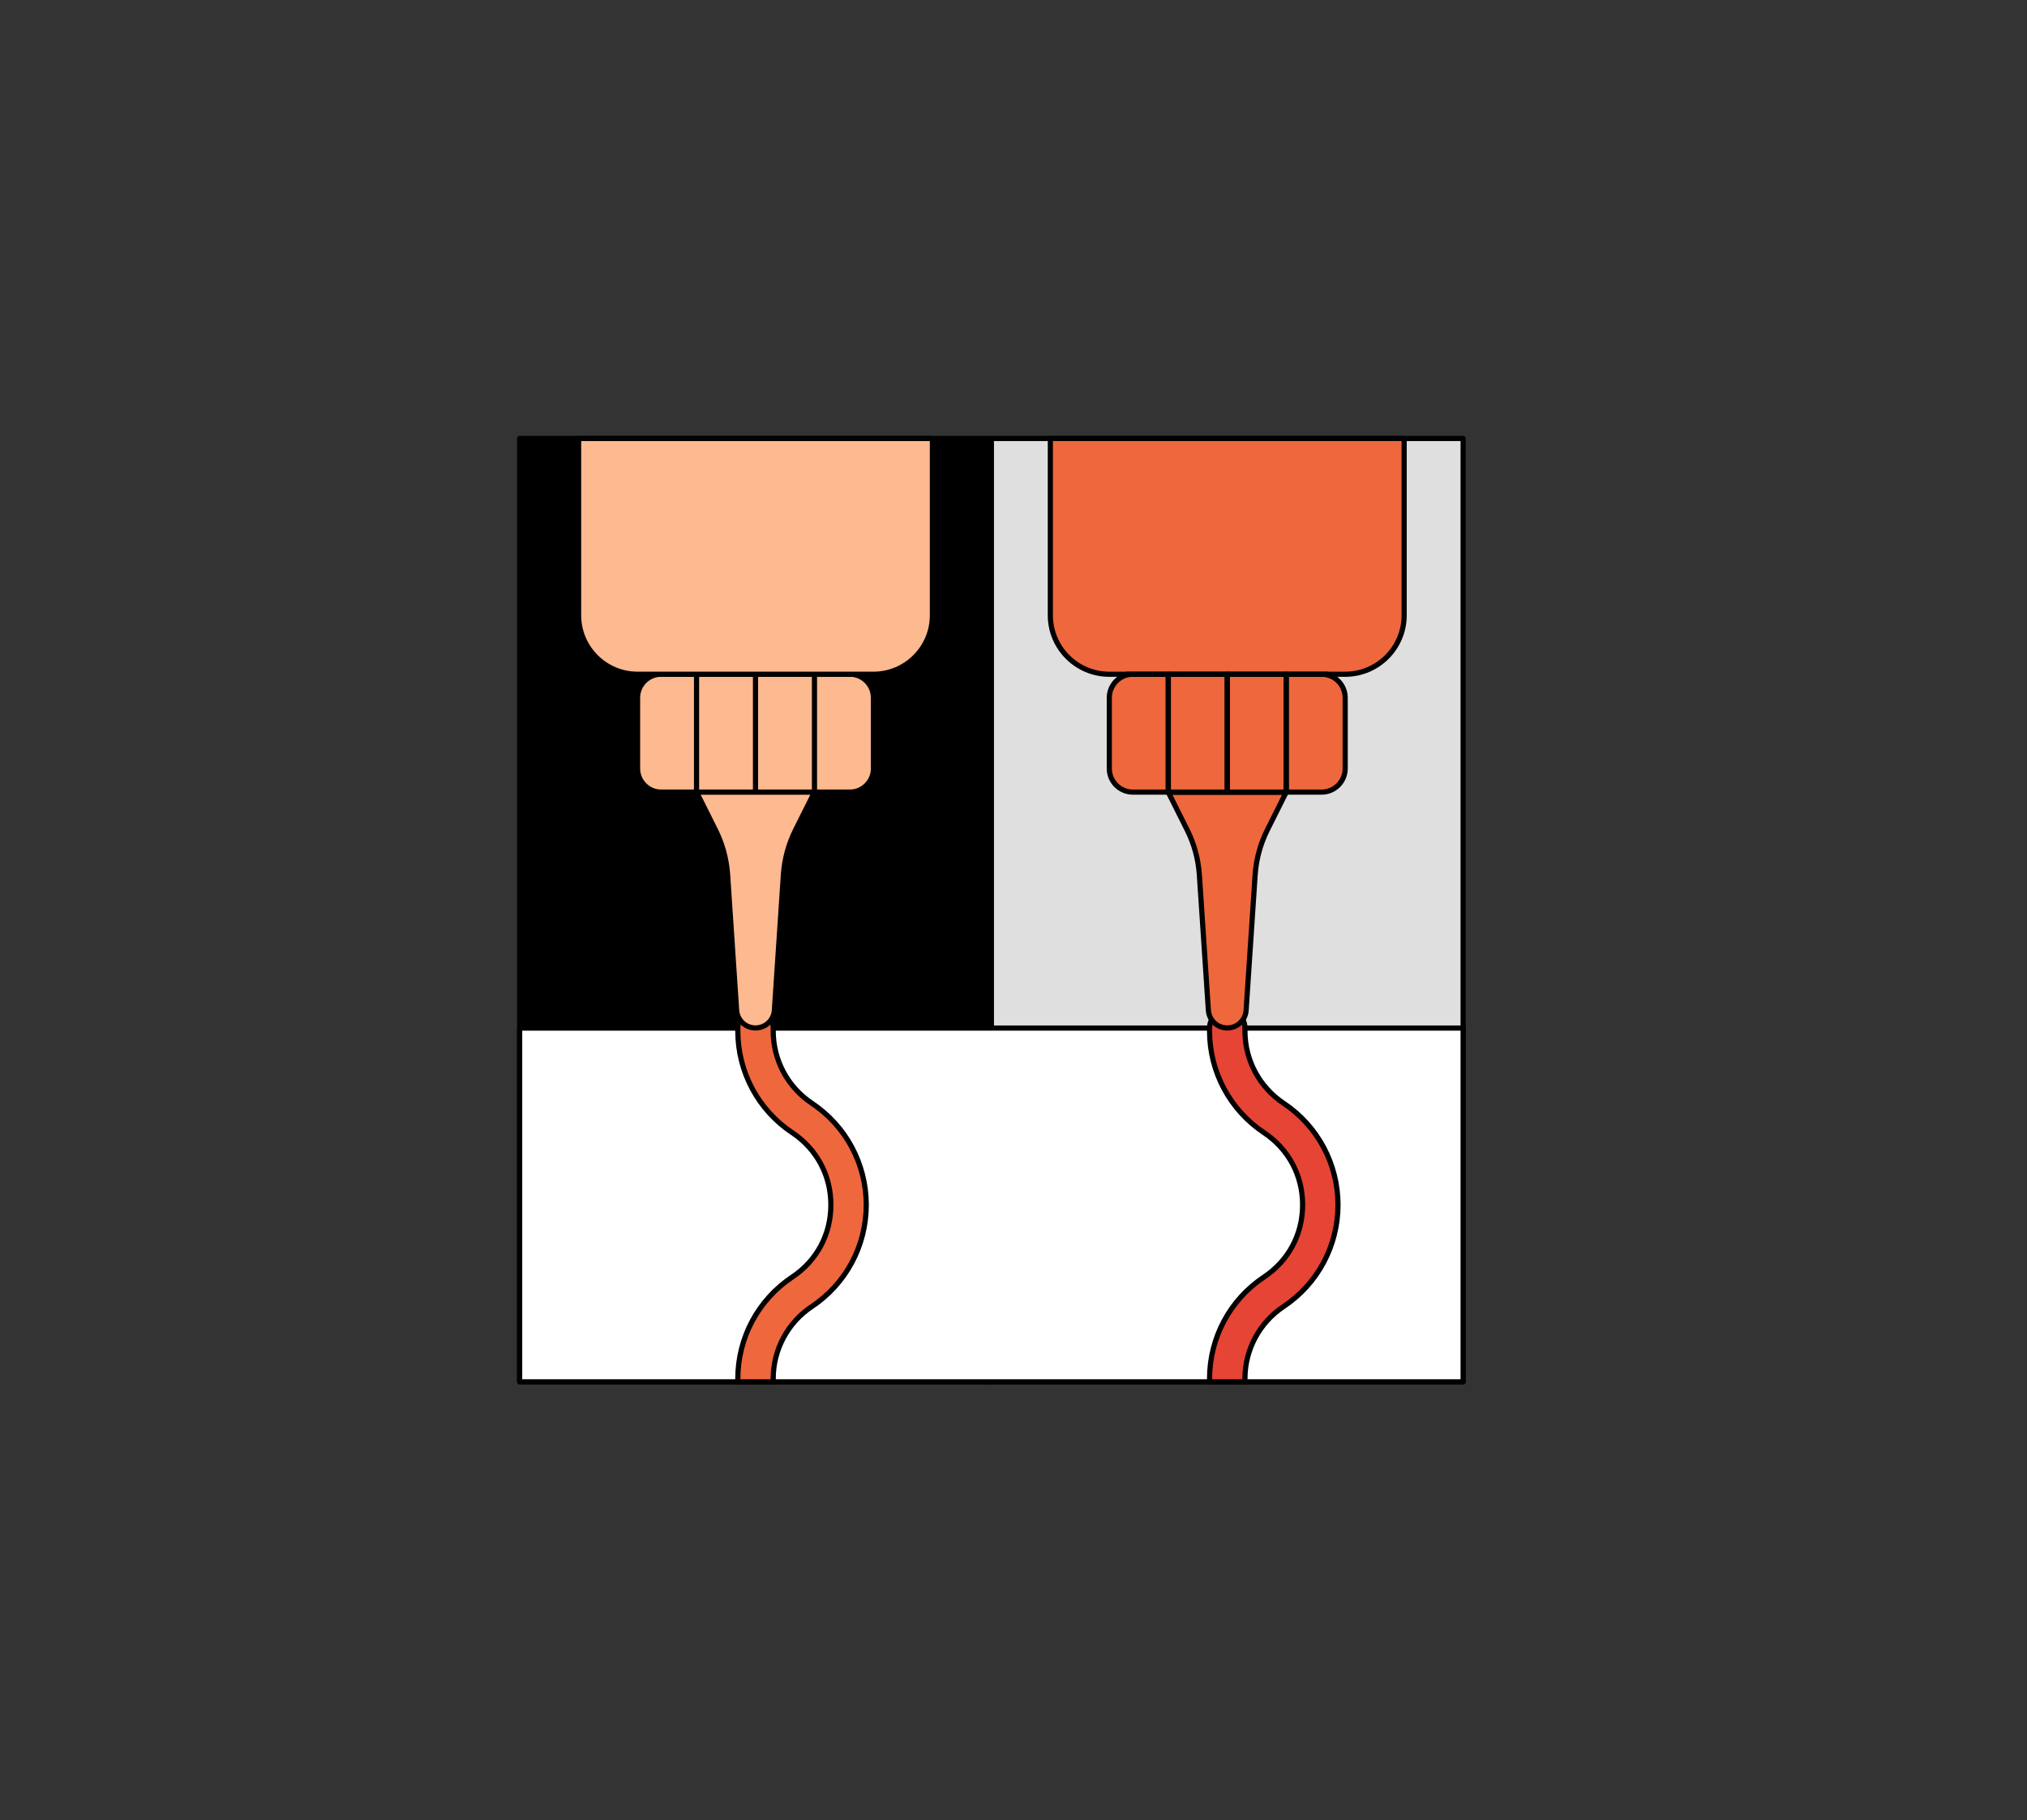
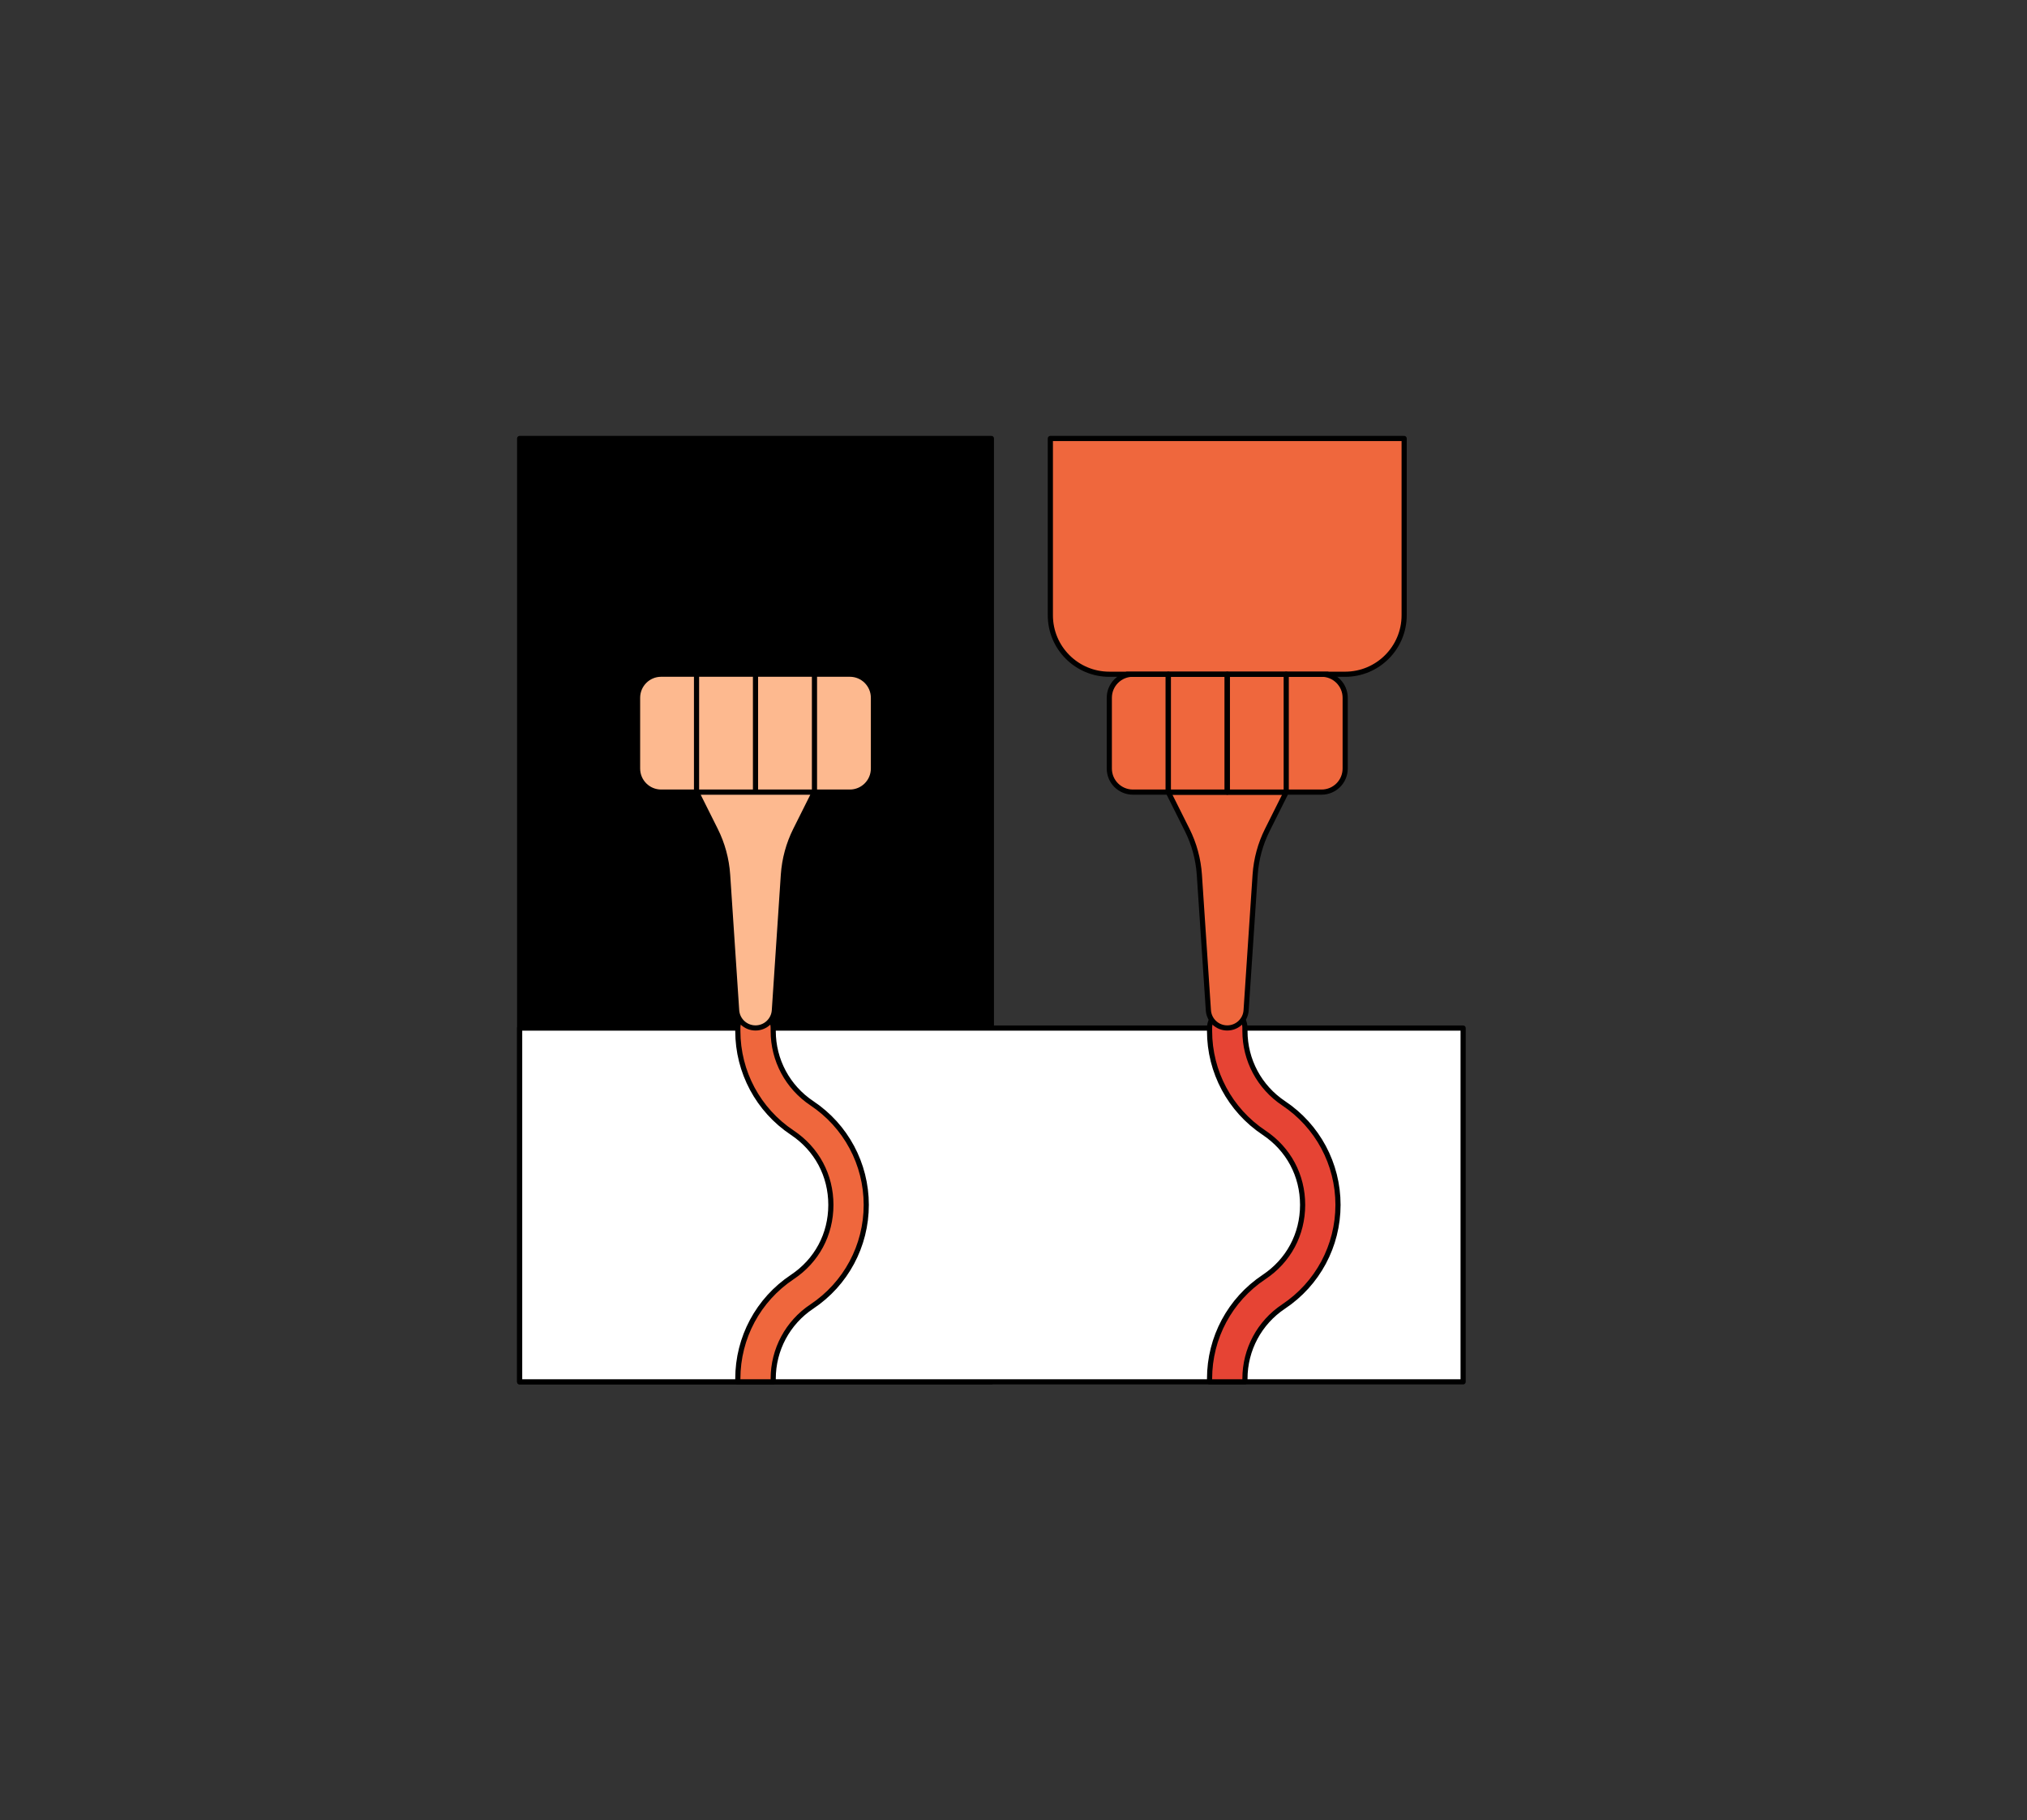
<svg xmlns="http://www.w3.org/2000/svg" width="275" height="247" viewBox="0 0 275 247" fill="none">
  <rect x="0" y="0" width="275" height="247" fill="#333333" stroke="none" />
  <path d="M134.5 59.495H70.5V187.494H134.5V59.495Z" fill="black" stroke="black" stroke-width="0.7" stroke-linecap="round" stroke-linejoin="round" />
-   <path d="M198.5 59.495H134.5V187.494H198.5V59.495Z" fill="#DFDFDF" stroke="black" stroke-width="0.7" stroke-linecap="round" stroke-linejoin="round" />
  <path d="M198.5 139.495H70.5V187.495H198.5V139.495Z" fill="white" stroke="black" stroke-width="0.7" stroke-linecap="round" stroke-linejoin="round" />
  <path d="M168.9 187.495V187.071C168.9 183.127 170.86 179.463 174.14 177.279C178.764 174.199 181.524 169.047 181.524 163.487C181.524 157.927 178.764 152.775 174.14 149.695C170.86 147.503 168.9 143.847 168.9 139.895V139.479C168.9 138.151 167.828 137.079 166.5 137.079C165.172 137.079 164.1 138.151 164.1 139.479V139.895C164.1 145.447 166.86 150.607 171.484 153.687C174.812 155.911 176.724 159.479 176.724 163.487C176.724 167.495 174.812 171.063 171.484 173.279C166.86 176.359 164.1 181.511 164.1 187.071V187.495H168.9Z" fill="#E64434" stroke="black" stroke-width="0.7" stroke-linecap="round" stroke-linejoin="round" />
  <path d="M153.698 107.479H179.298C181.065 107.479 182.498 106.047 182.498 104.28V94.68C182.498 92.912 181.065 91.48 179.298 91.48H153.698C151.931 91.48 150.498 92.912 150.498 94.68V104.28C150.498 106.047 151.931 107.479 153.698 107.479Z" fill="#EF673D" stroke="black" stroke-width="0.7" stroke-linecap="round" stroke-linejoin="round" />
-   <path d="M174.498 107.488V91.488" stroke="black" stroke-width="0.7" stroke-linecap="round" stroke-linejoin="round" />
  <path d="M166.499 107.488V91.488" stroke="black" stroke-width="0.7" stroke-linecap="round" stroke-linejoin="round" />
  <path d="M158.499 107.488V91.488" stroke="black" stroke-width="0.7" stroke-linecap="round" stroke-linejoin="round" />
  <path d="M174.499 107.488L171.939 112.608C170.987 114.512 170.427 116.576 170.283 118.695L169.059 137.087C168.971 138.431 167.851 139.479 166.499 139.479C165.147 139.479 164.027 138.431 163.939 137.087L162.715 118.695C162.571 116.576 162.011 114.504 161.059 112.608L158.499 107.488H174.499Z" fill="#EF673D" stroke="black" stroke-width="0.7" stroke-linecap="round" stroke-linejoin="round" />
  <path d="M150.499 91.487H182.499C186.915 91.487 190.499 87.903 190.499 83.487V59.495H142.499V83.487C142.499 87.903 146.083 91.487 150.499 91.487Z" fill="#EF673D" stroke="black" stroke-width="0.7" stroke-linecap="round" stroke-linejoin="round" />
  <path d="M104.9 187.495V187.071C104.9 183.127 106.86 179.463 110.14 177.279C114.764 174.199 117.524 169.047 117.524 163.487C117.524 157.927 114.764 152.775 110.14 149.695C106.86 147.503 104.9 143.847 104.9 139.895V139.479C104.9 138.151 103.828 137.079 102.5 137.079C101.172 137.079 100.1 138.151 100.1 139.479V139.895C100.1 145.447 102.86 150.607 107.484 153.687C110.812 155.911 112.724 159.479 112.724 163.487C112.724 167.495 110.812 171.063 107.484 173.279C102.86 176.359 100.1 181.511 100.1 187.071V187.495H104.9Z" fill="#EF673D" stroke="black" stroke-width="0.7" stroke-linecap="round" stroke-linejoin="round" />
  <path d="M89.698 107.479H115.298C117.065 107.479 118.498 106.046 118.498 104.279V94.679C118.498 92.912 117.065 91.479 115.298 91.479H89.698C87.93 91.479 86.498 92.912 86.498 94.679V104.279C86.498 106.046 87.93 107.479 89.698 107.479Z" fill="#FDB98F" stroke="black" stroke-width="0.7" stroke-linecap="round" stroke-linejoin="round" />
  <path d="M110.498 107.488V91.488" stroke="black" stroke-width="0.7" stroke-linecap="round" stroke-linejoin="round" />
  <path d="M102.498 107.488V91.488" stroke="black" stroke-width="0.7" stroke-linecap="round" stroke-linejoin="round" />
  <path d="M94.498 107.488V91.488" stroke="black" stroke-width="0.7" stroke-linecap="round" stroke-linejoin="round" />
  <path d="M110.498 107.487L107.938 112.607C106.986 114.511 106.426 116.575 106.282 118.695L105.058 137.087C104.97 138.431 103.85 139.479 102.498 139.479C101.146 139.479 100.026 138.431 99.938 137.087L98.714 118.695C98.57 116.575 98.01 114.503 97.058 112.607L94.498 107.487H110.498Z" fill="#FDB98F" stroke="black" stroke-width="0.7" stroke-linecap="round" stroke-linejoin="round" />
-   <path d="M86.499 91.487H118.499C122.915 91.487 126.499 87.903 126.499 83.487V59.495H78.499V83.487C78.499 87.903 82.083 91.487 86.499 91.487Z" fill="#FDB98F" stroke="black" stroke-width="0.7" stroke-linecap="round" stroke-linejoin="round" />
  <path d="M158.5 107.487H174.5" stroke="black" stroke-width="0.7" stroke-linecap="round" stroke-linejoin="round" />
  <path d="M152.899 91.487H180.099" stroke="black" stroke-width="0.7" stroke-linecap="round" stroke-linejoin="round" />
  <path d="M166.499 91.487V107.486" stroke="black" stroke-width="0.7" stroke-linecap="round" stroke-linejoin="round" />
  <path d="M158.5 91.487V107.486" stroke="black" stroke-width="0.7" stroke-linecap="round" stroke-linejoin="round" />
  <path d="M174.5 91.487V107.486" stroke="black" stroke-width="0.7" stroke-linecap="round" stroke-linejoin="round" />
</svg>